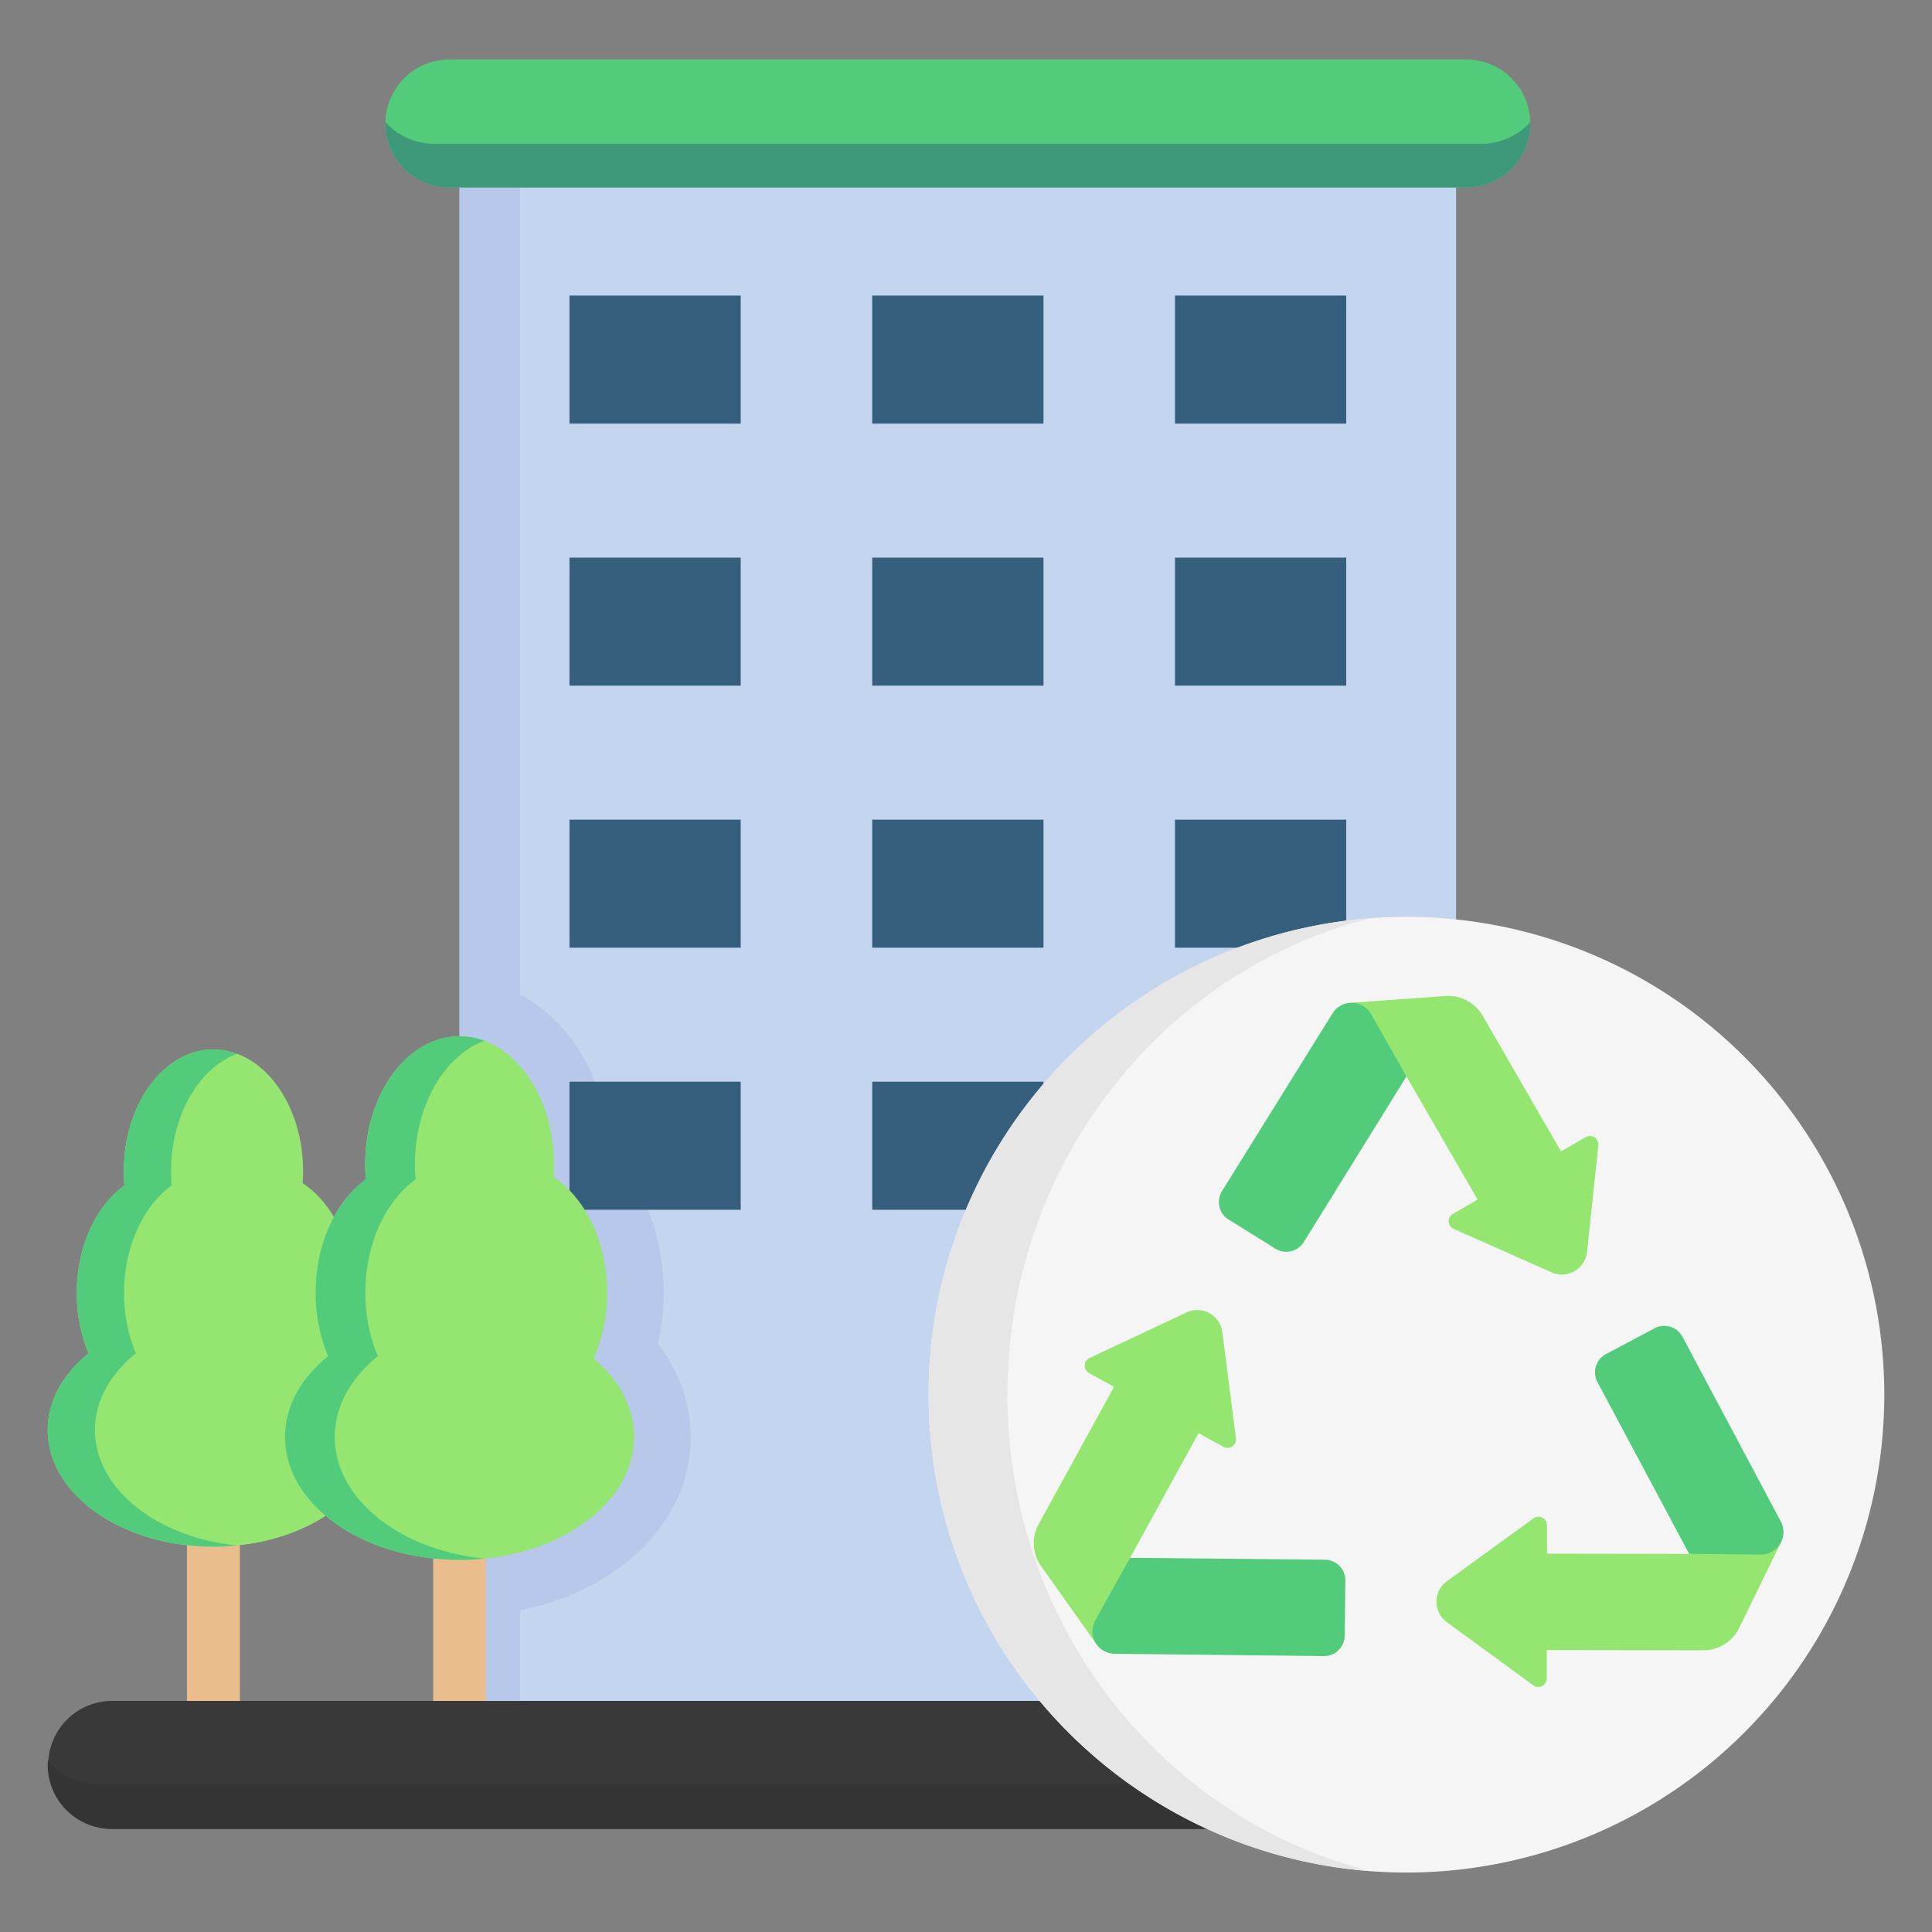
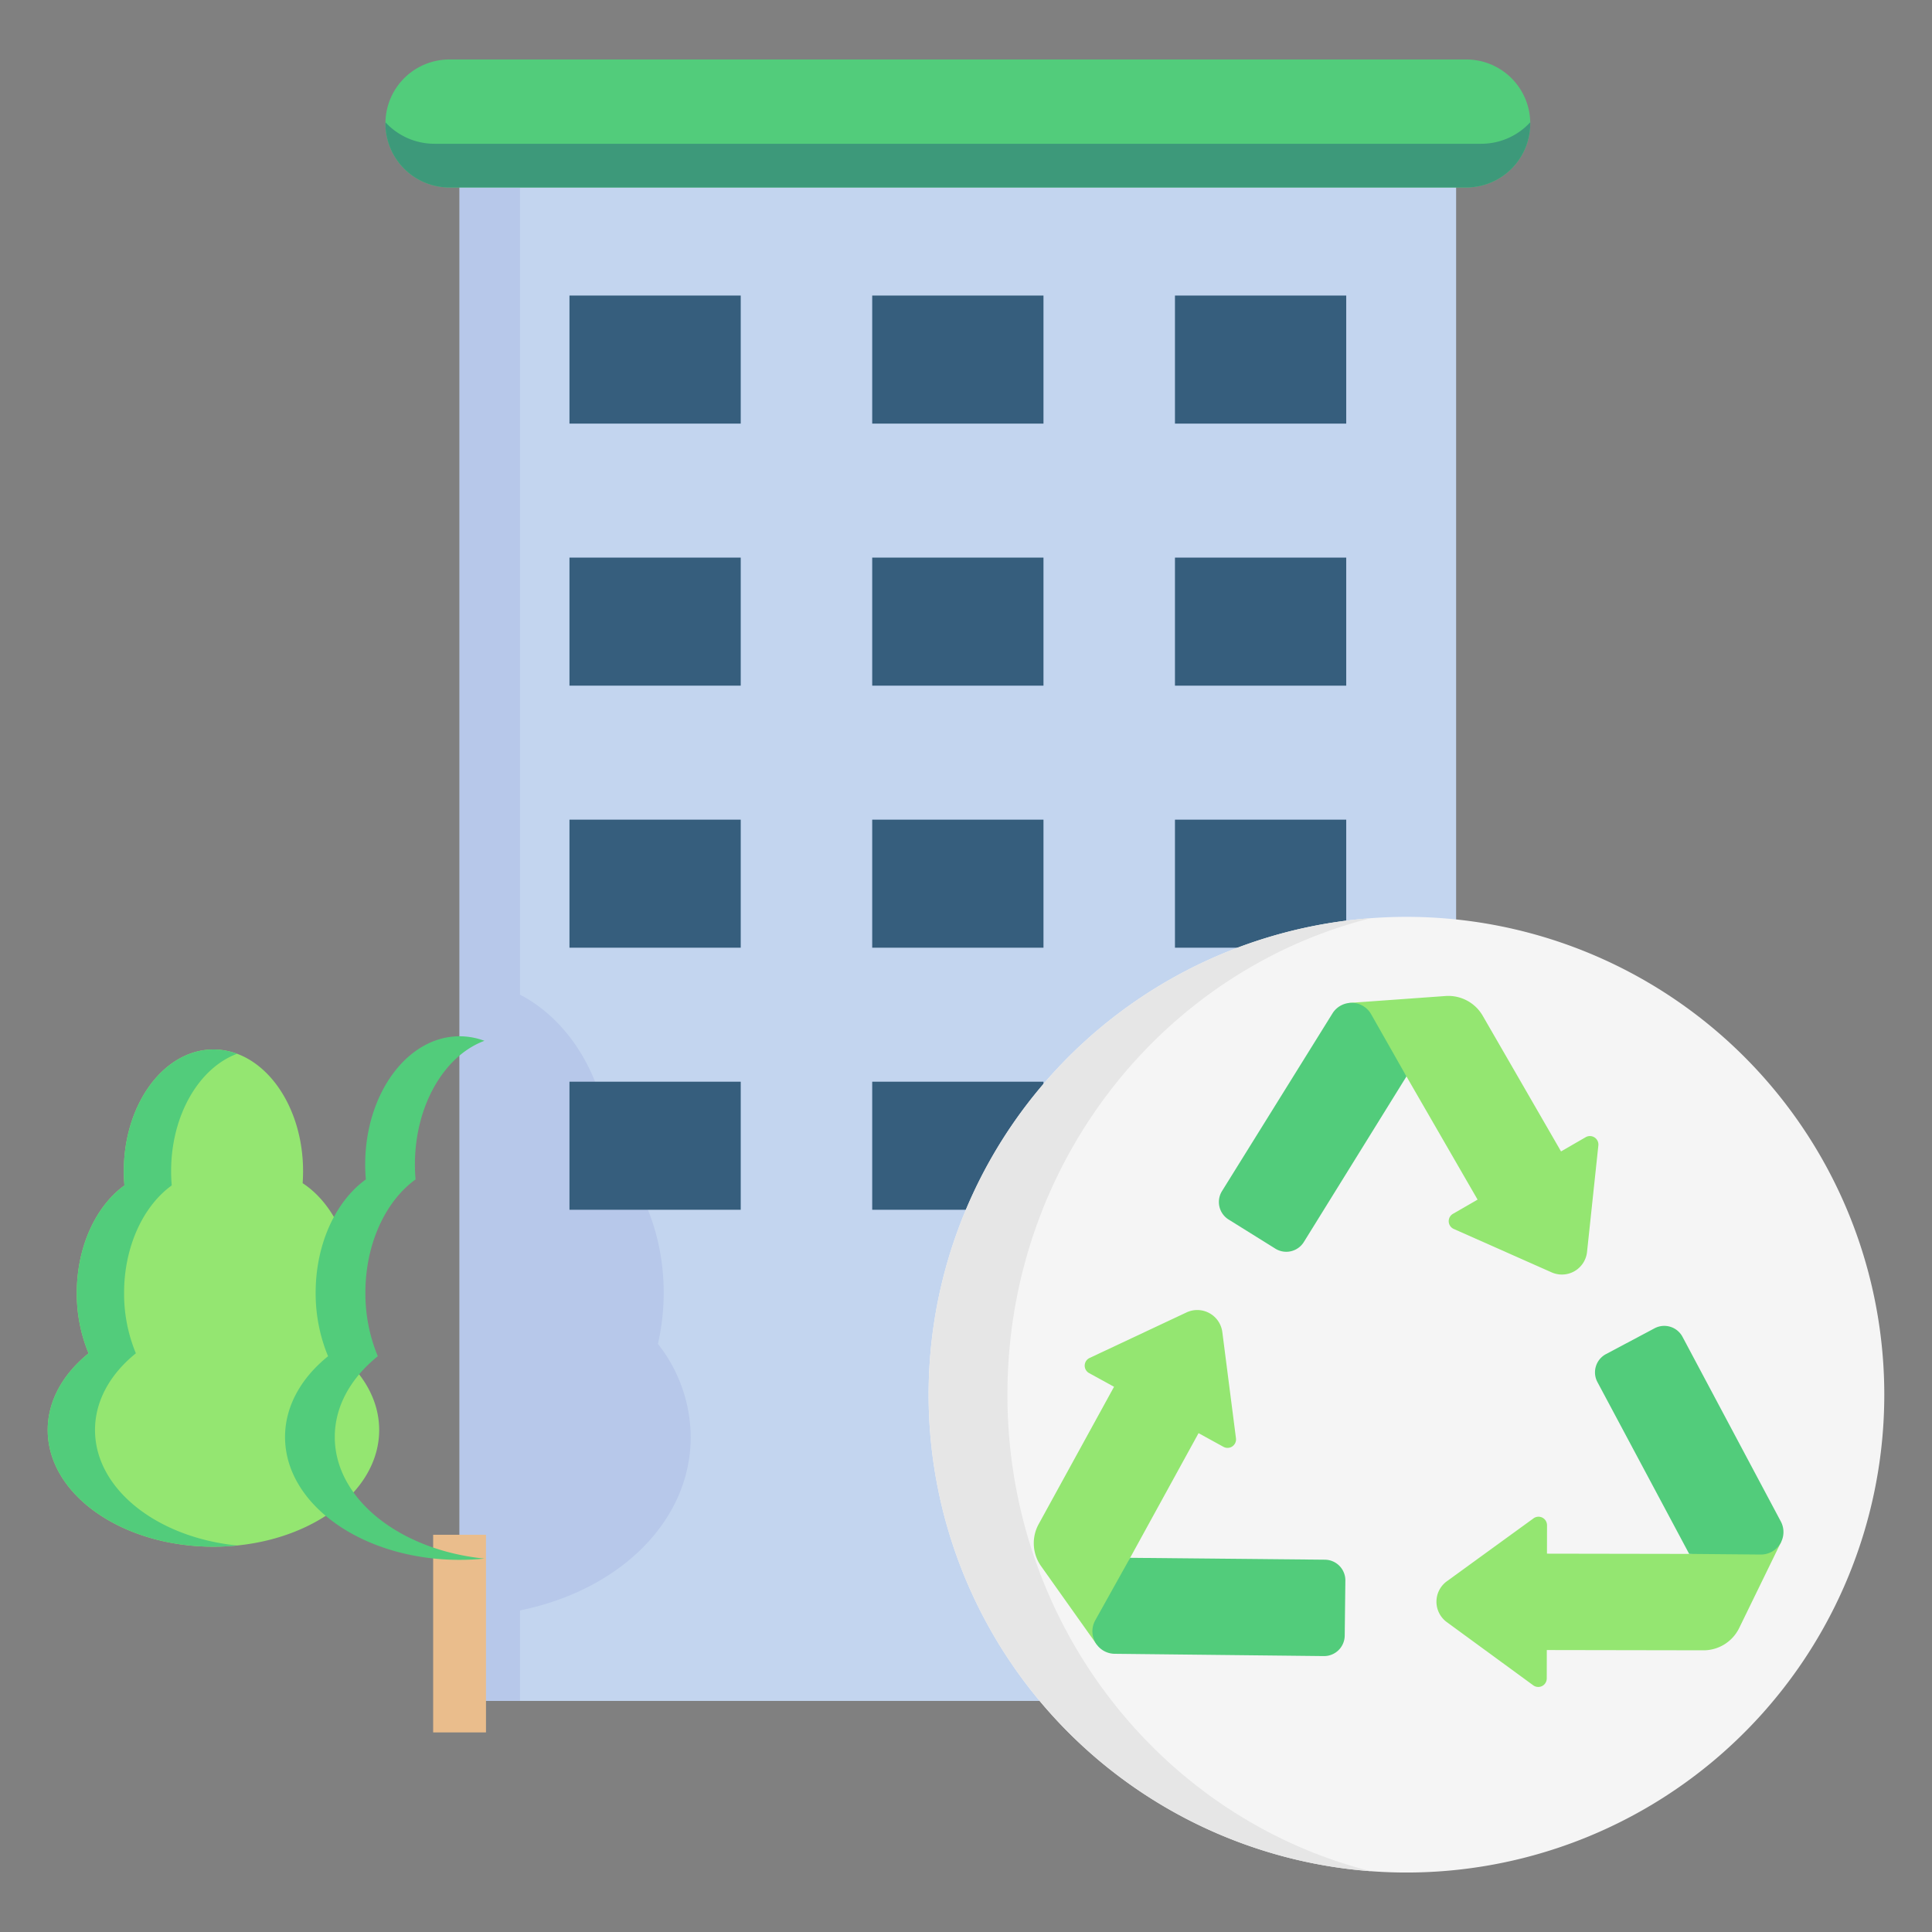
<svg xmlns="http://www.w3.org/2000/svg" viewBox="0 0 512 512">
  <rect x="0" y="0" width="512" height="512" fill="#808080" stroke="none" />
  <g id="Layer_1" data-name="Layer 1">
    <path d="m385.887 49.593v401.167h-264.1v-401.167z" fill="#c3d5ef" />
    <path d="m137.808 426.776v23.984h-16.017v-401.167h16.017v214c13.4 6.984 22.83 22.567 23.9 41.424 8.9 9.152 14.179 22.819 14.179 37.567a60.43 60.43 0 0 1 -1.536 13.56 40.176 40.176 0 0 1 8.695 24.667c-.005 22.354-18.906 40.626-45.238 45.965z" fill="#b7c8ea" />
-     <path d="m63.565 406.729v52.378h-14v-52.378z" fill="#eabd8c" />
    <path d="m100.487 378.963c0 17.079-19.665 30.924-43.922 30.924s-43.922-13.845-43.922-30.924c0-7.781 4.09-14.885 10.827-20.32a41.329 41.329 0 0 1 -3.121-15.983c0-12.36 5.117-23.091 12.628-28.512-.106-1.233-.166-2.486-.166-3.758 0-17.821 10.635-32.269 23.754-32.269s23.754 14.448 23.754 32.269c0 1.068-.041 2.123-.115 3.165 7.976 5.2 13.484 16.28 13.484 29.105a41.17 41.17 0 0 1 -3.354 16.531c6.338 5.361 10.153 12.252 10.153 19.772z" fill="#94e671" />
    <path d="m62.833 409.569a62.6 62.6 0 0 1 -6.268.318c-24.258 0-43.922-13.845-43.922-30.924 0-7.781 4.09-14.885 10.827-20.32a41.348 41.348 0 0 1 -3.121-15.983c0-12.36 5.117-23.091 12.628-28.512-.106-1.233-.166-2.486-.166-3.758 0-17.822 10.635-32.269 23.754-32.269a17.951 17.951 0 0 1 6.268 1.144c-10.077 3.735-17.486 16.252-17.486 31.125 0 1.272.06 2.525.165 3.758-7.512 5.421-12.628 16.152-12.628 28.512a41.329 41.329 0 0 0 3.122 15.983c-6.737 5.435-10.827 12.539-10.827 20.32 0 15.58 16.367 28.463 37.654 30.606z" fill="#52cc7b" />
    <path d="m196.3 112.259h-45.386v-33.936h45.386zm0 35.51h-45.386v33.936h45.386zm0 69.446h-45.386v33.935h45.386zm0 69.445h-45.386v33.94h45.386zm80.233-208.337h-45.388v33.936h45.388zm0 69.446h-45.388v33.936h45.388zm0 69.446h-45.388v33.935h45.388zm0 69.445h-45.388v33.94h45.388zm80.231-208.337h-45.387v33.936h45.387zm0 69.446h-45.387v33.936h45.387zm0 69.446h-45.387v33.935h45.387z" fill="#365e7d" />
    <path d="m128.791 406.729v52.378h-14v-52.378z" fill="#eabd8c" />
-     <path d="m168.041 380.816c0 17.984-20.707 32.564-46.25 32.564s-46.251-14.58-46.251-32.564c0-8.193 4.307-15.674 11.4-21.4a43.524 43.524 0 0 1 -3.288-16.831c0-13.014 5.389-24.315 13.3-30.023-.111-1.3-.174-2.617-.174-3.957 0-18.766 11.2-33.98 25.013-33.98s25.013 15.214 25.013 33.98c0 1.125-.043 2.236-.121 3.333 8.4 5.479 14.2 17.143 14.2 30.647a43.357 43.357 0 0 1 -3.533 17.415c6.674 5.641 10.691 12.9 10.691 20.816z" fill="#94e671" />
    <path d="m128.38 413.045a65.678 65.678 0 0 1 -6.589.335c-25.544 0-46.251-14.579-46.251-32.564 0-8.193 4.307-15.674 11.4-21.4a43.524 43.524 0 0 1 -3.287-16.831c0-13.014 5.388-24.315 13.3-30.023-.111-1.3-.174-2.617-.174-3.957 0-18.766 11.2-33.98 25.013-33.98a18.89 18.89 0 0 1 6.589 1.2c-10.616 3.929-18.424 17.112-18.424 32.779 0 1.34.064 2.658.175 3.957-7.91 5.708-13.3 17.009-13.3 30.023a43.524 43.524 0 0 0 3.287 16.831c-7.094 5.723-11.4 13.2-11.4 21.4 0 16.41 17.24 29.978 39.661 32.23z" fill="#52cc7b" />
-     <path d="m422.488 467.717a16.957 16.957 0 0 1 -16.957 16.958h-375.931a16.958 16.958 0 0 1 0-33.915h375.931a16.957 16.957 0 0 1 16.957 16.957z" fill="#393939" />
-     <path d="m422.432 466.622c.024.364.056.726.056 1.095a16.956 16.956 0 0 1 -16.957 16.957h-375.931a16.956 16.956 0 0 1 -16.957-16.957c0-.369.032-.731.055-1.095a17.372 17.372 0 0 0 13.333 6.171h383.069a17.371 17.371 0 0 0 13.332-6.171z" fill="#343434" />
    <path d="m405.531 32.719a16.957 16.957 0 0 1 -16.958 16.957h-269.473a16.957 16.957 0 1 1 0-33.914h269.473a16.957 16.957 0 0 1 16.958 16.957z" fill="#52cc7b" />
    <path d="m405.515 32.416c0 .1.016.2.016.3a16.957 16.957 0 0 1 -16.957 16.957h-269.474a16.957 16.957 0 0 1 -16.957-16.957c0-.1.014-.2.015-.3a17.615 17.615 0 0 0 13.02 5.684h277.322a17.612 17.612 0 0 0 13.015-5.684z" fill="#3d997a" />
    <path d="m499.357 369.607a126.632 126.632 0 1 1 -126.631-126.632 126.631 126.631 0 0 1 126.631 126.632z" fill="#f5f5f5" />
    <path d="m363.264 495.887a126.634 126.634 0 0 1 0-252.56c-55.281 13.962-96.289 65.2-96.289 126.28s41.008 112.317 96.289 126.28z" fill="#e6e6e6" />
    <path d="m383.123 263.951a10.524 10.524 0 0 1 9.814 5.239l20.754 35.948 6.526-3.768a2.251 2.251 0 0 1 3.364 2.188l-3 28.223a6.7 6.7 0 0 1 -9.376 5.412l-25.944-11.509a2.251 2.251 0 0 1 -.212-4.007l6.525-3.768-18.844-32.64-15.107-19.485zm88.963 144.549-24.434 3.3-37.69-.064.013-7.535a2.251 2.251 0 0 0 -3.573-1.826l-22.968 16.675a6.7 6.7 0 0 0 -.018 10.825l22.911 16.752a2.25 2.25 0 0 0 3.579-1.813l.013-7.535 41.509.07a10.525 10.525 0 0 0 9.454-5.863zm-181.414 27.36 8.824-23.022 18.133-33.038 6.6 3.625a2.251 2.251 0 0 0 3.316-2.26l-3.616-28.151a6.7 6.7 0 0 0 -9.49-5.208l-25.688 12.069a2.251 2.251 0 0 0 -.126 4.011l6.606 3.625-19.97 36.39a10.522 10.522 0 0 0 .611 11.107z" fill="#94e671" />
    <path d="m372.726 285.269-27.2 43.885a5.476 5.476 0 0 1 -7.542 1.752l-12.386-7.717a5.475 5.475 0 0 1 -1.752-7.542l29.271-47.081a5.963 5.963 0 0 1 10.225.172zm93.936 126.7a5.963 5.963 0 0 0 5.276-8.761l-26.054-48.933a5.476 5.476 0 0 0 -7.4-2.267l-12.888 6.847a5.475 5.475 0 0 0 -2.266 7.4l24.322 45.545zm-176.43 17.471a5.963 5.963 0 0 0 5.157 8.832l55.434.606a5.475 5.475 0 0 0 5.54-5.409l.173-14.593a5.475 5.475 0 0 0 -5.409-5.539l-51.631-.5z" fill="#52cc7b" />
  </g>
</svg>